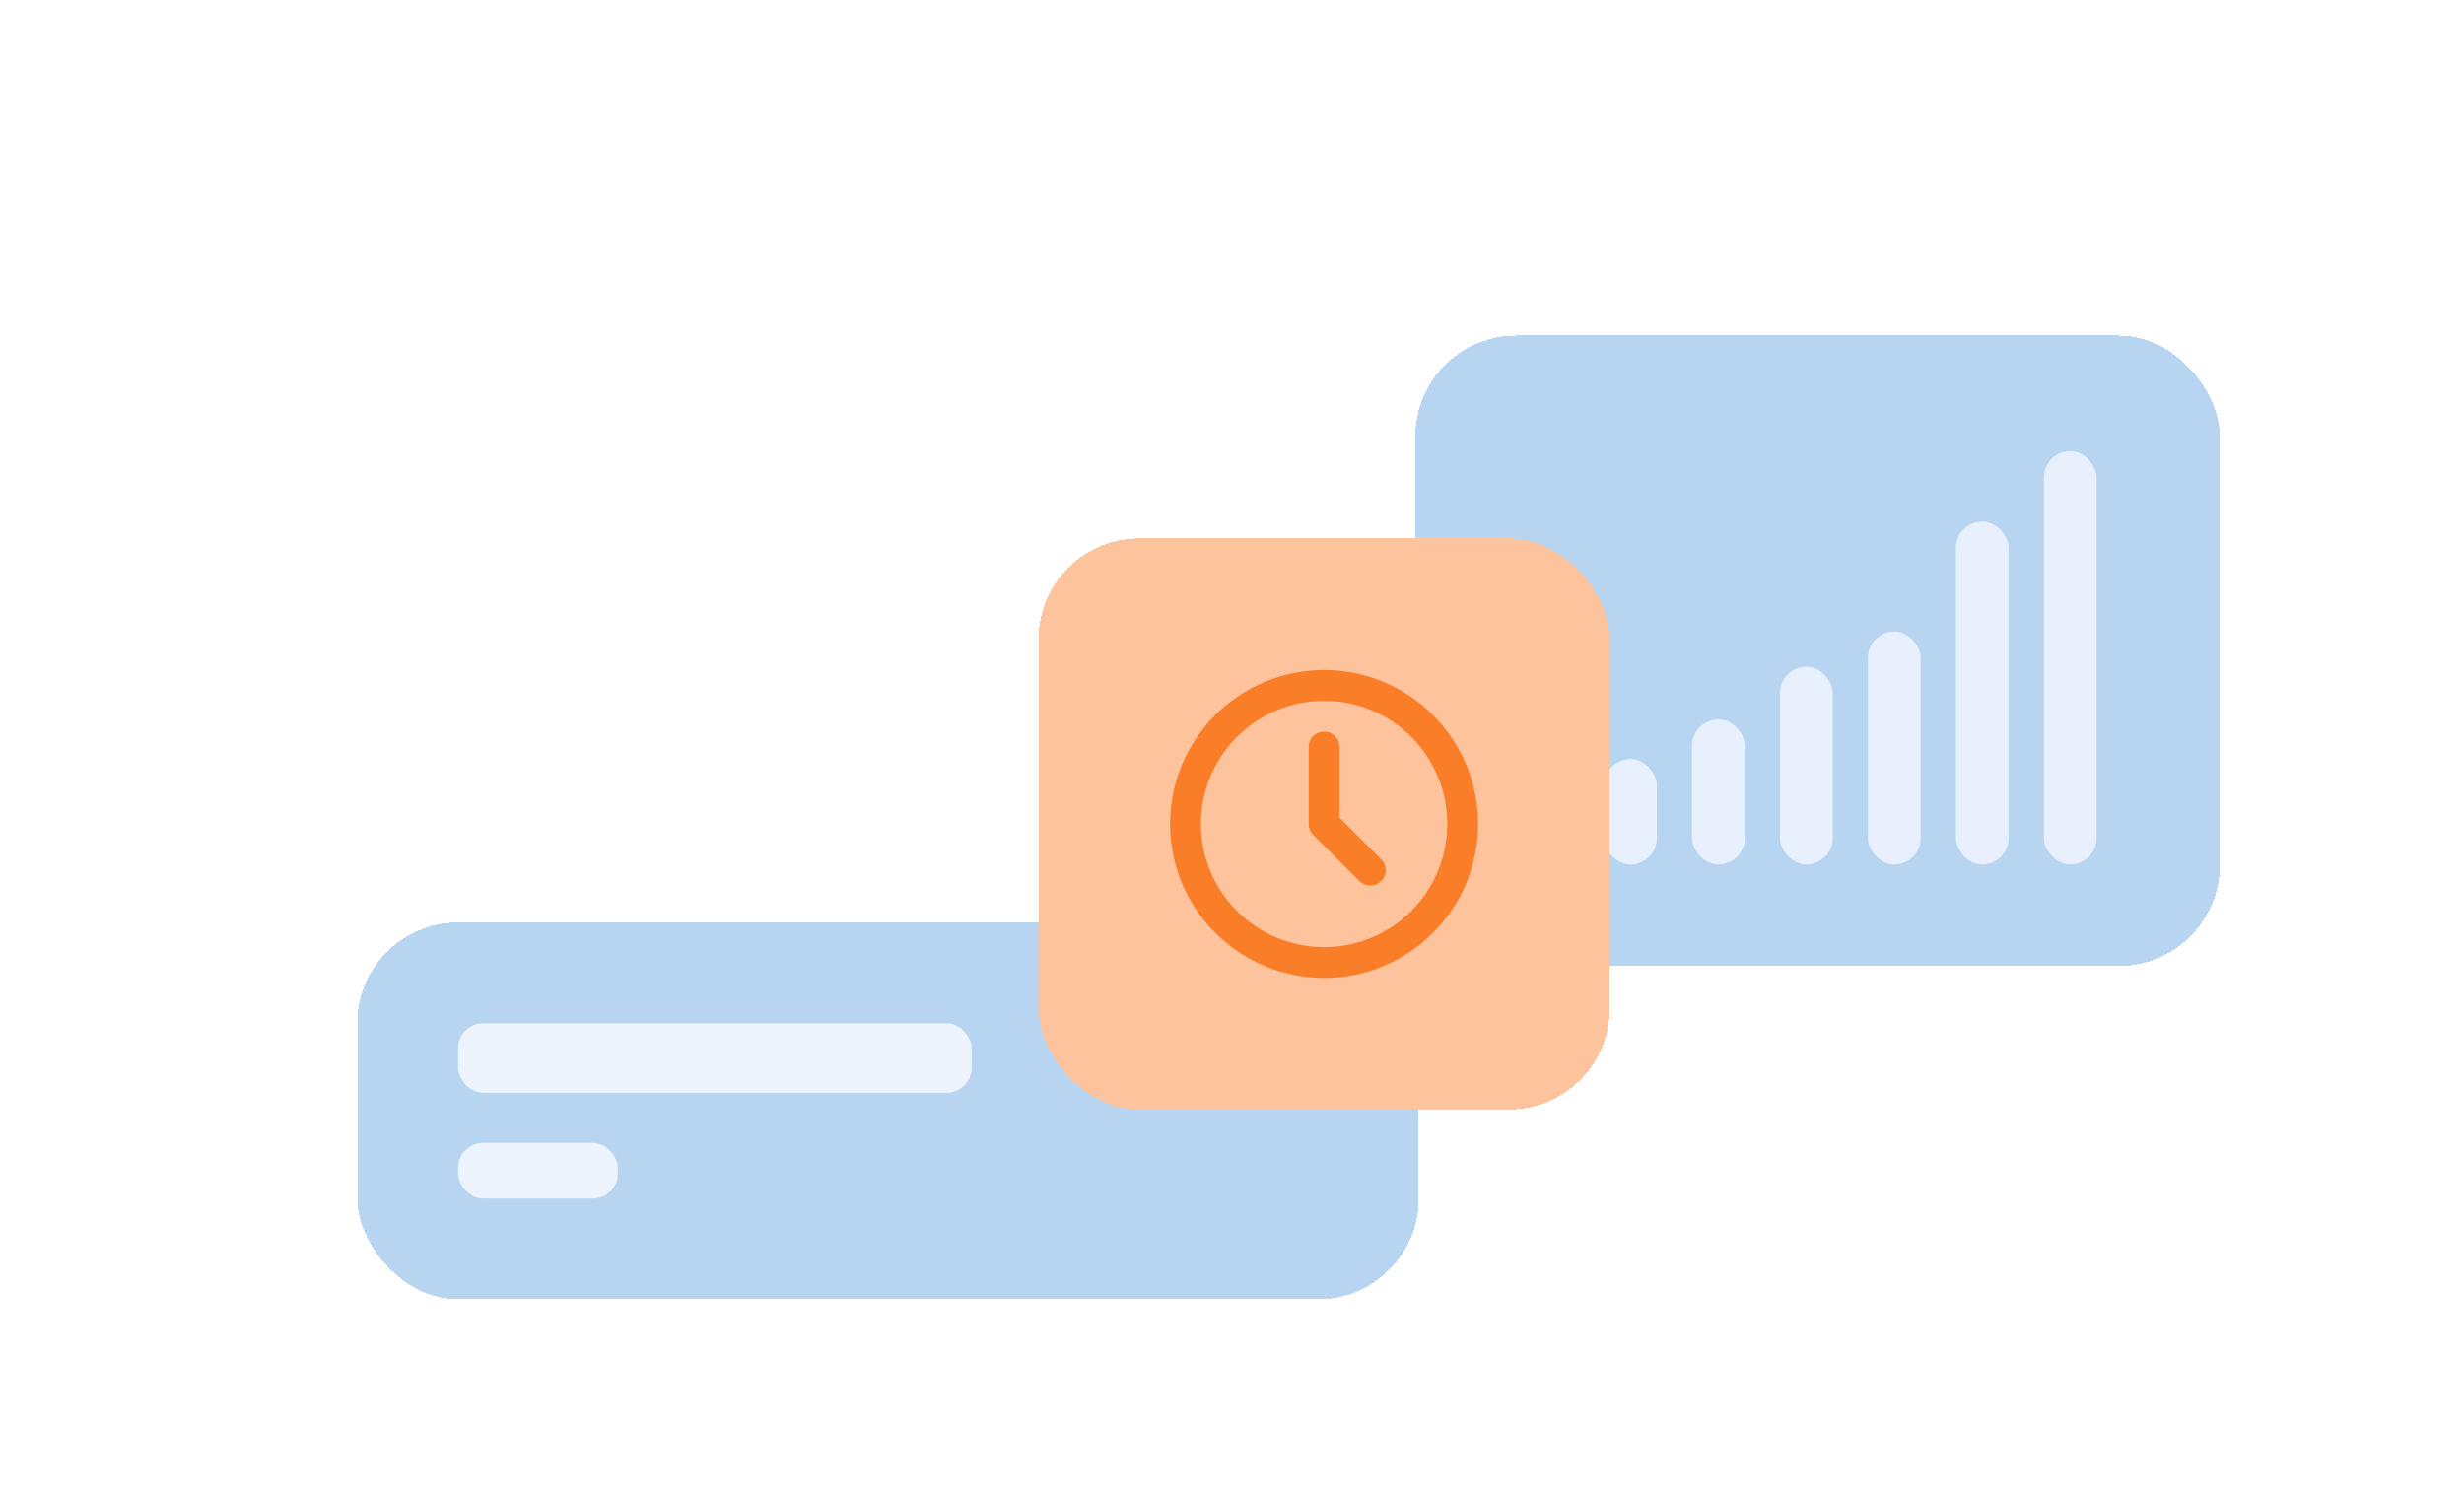
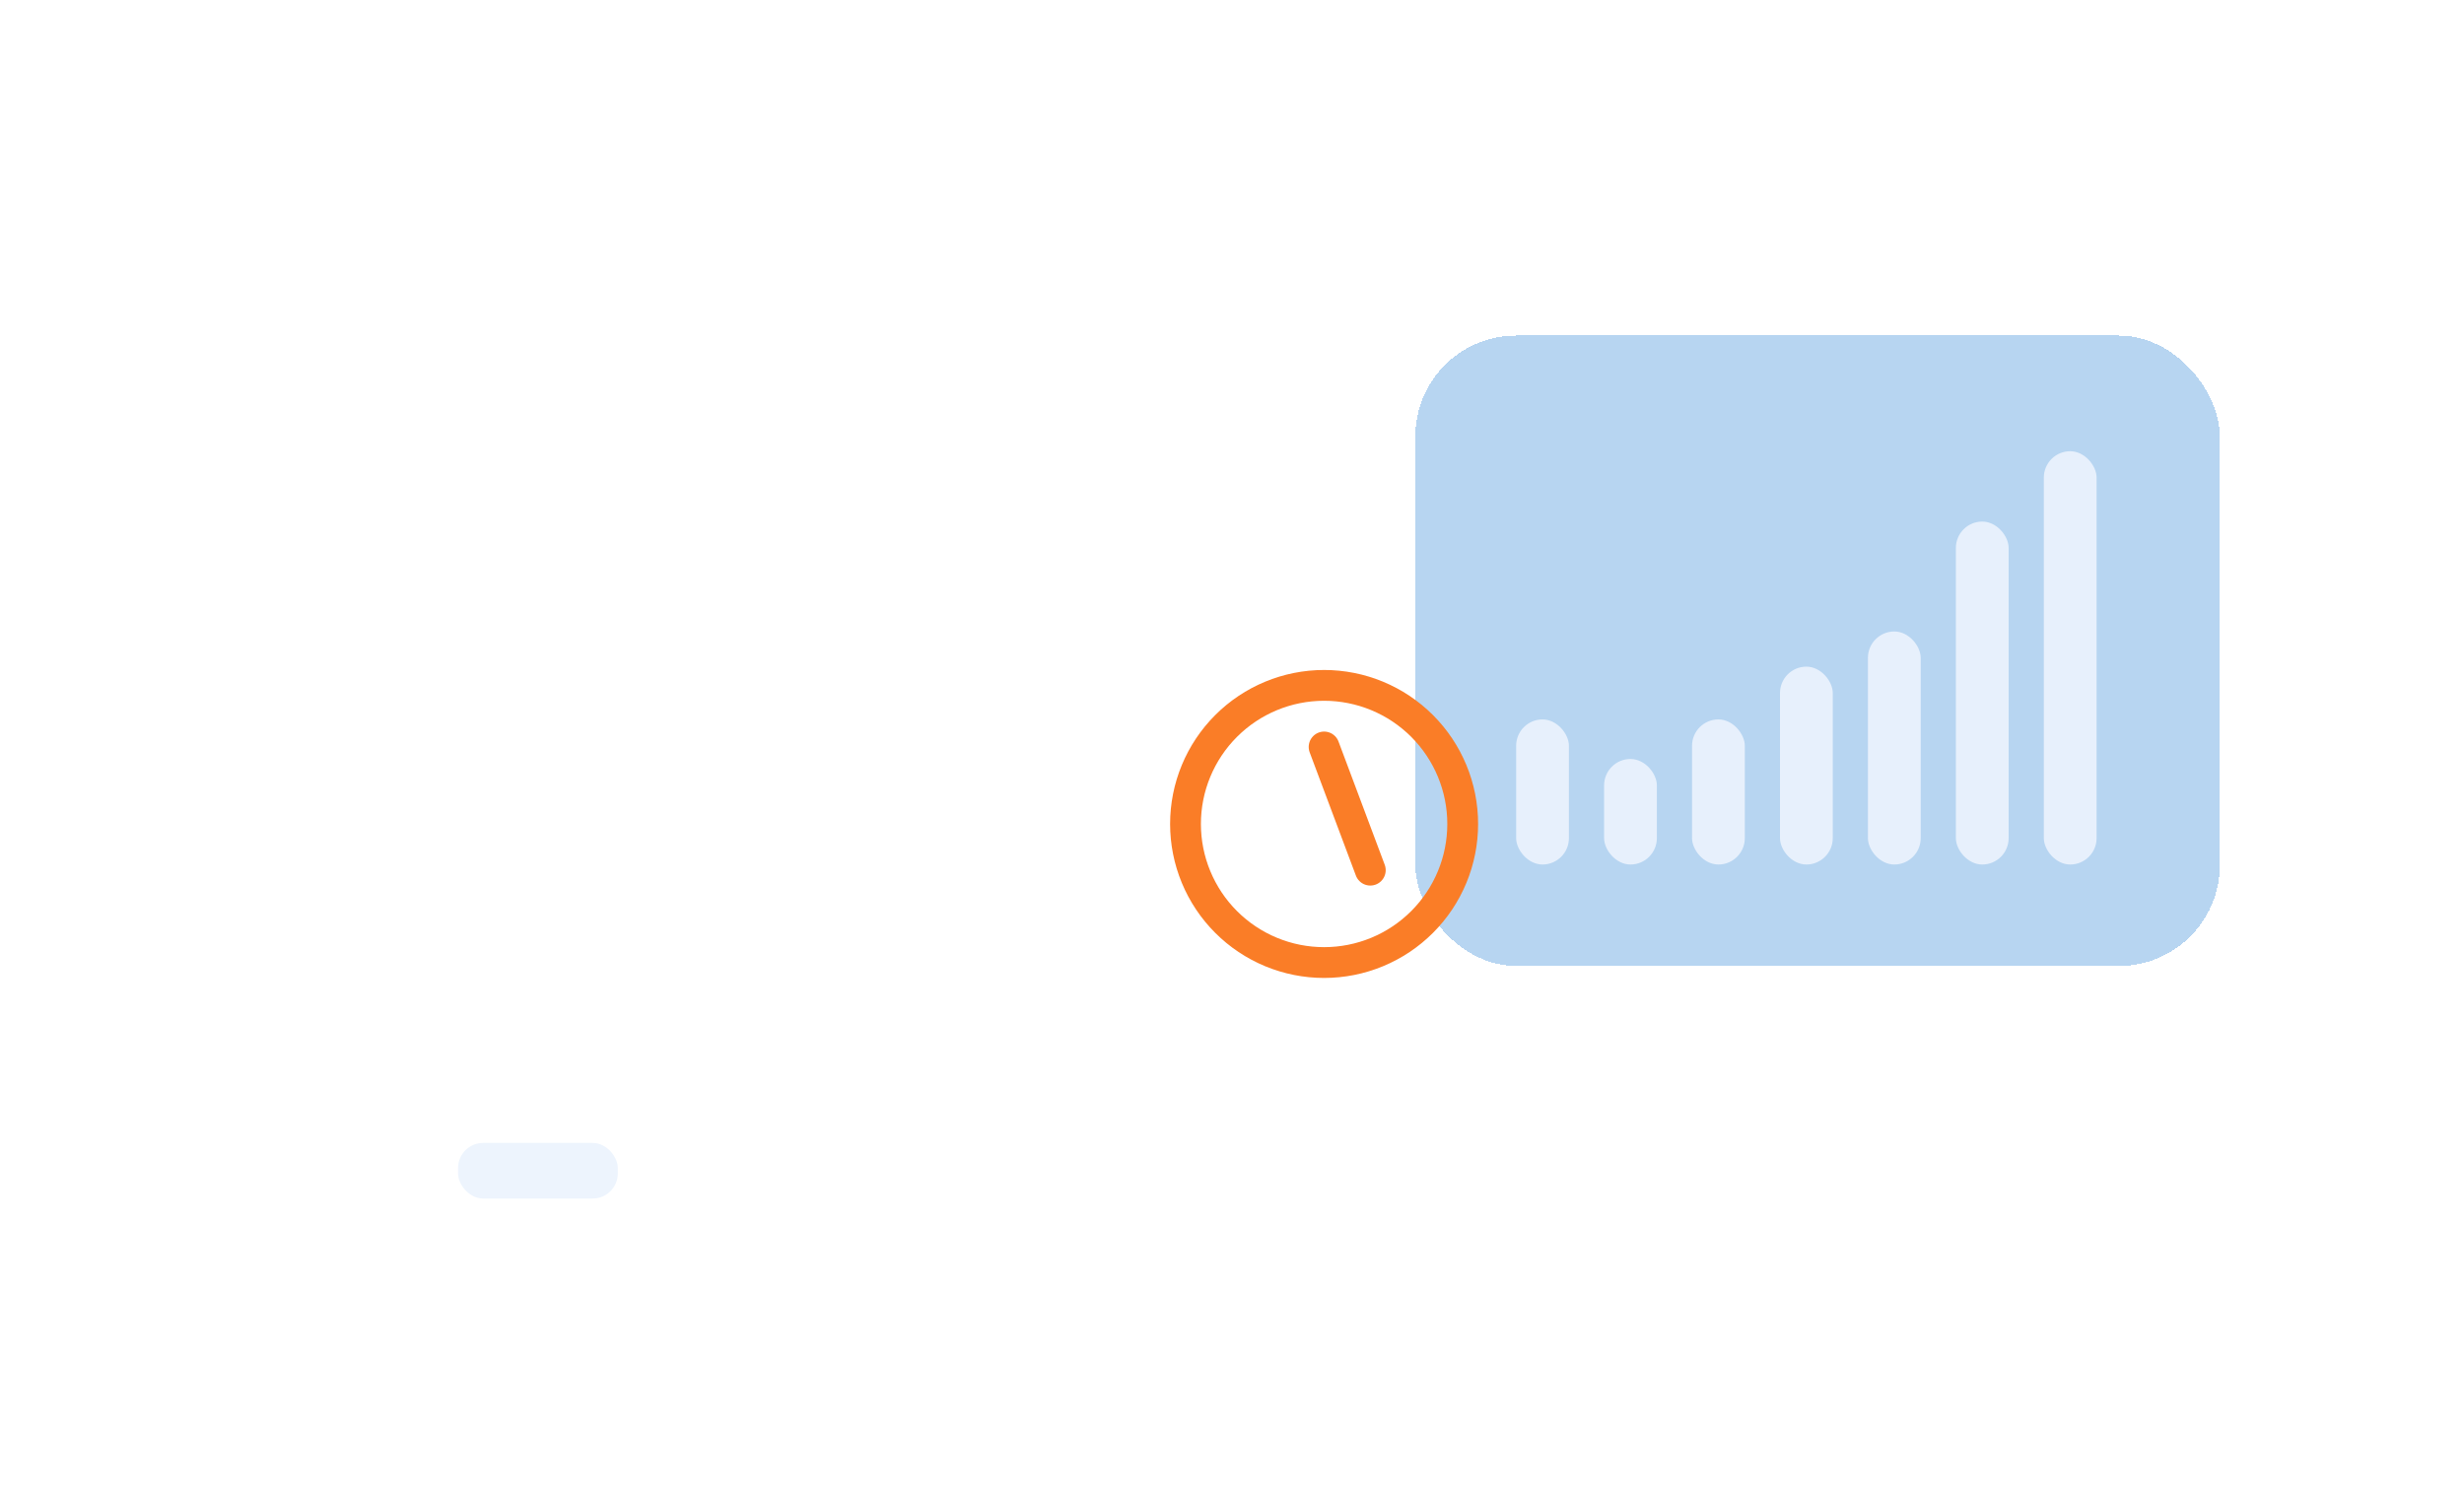
<svg xmlns="http://www.w3.org/2000/svg" width="340" height="206" viewBox="0 0 340 206" fill="none">
  <mask id="mask0_8036_6990" style="mask-type:alpha" maskUnits="userSpaceOnUse" x="0" y="0" width="340" height="206">
    <rect x="0.5" width="339" height="206" fill="#D9D9D9" />
  </mask>
  <g mask="url(#mask0_8036_6990)">
    <g filter="url(#filter0_d_8036_6990)">
-       <rect x="39.499" y="117.5" width="146.462" height="52" rx="13.905" fill="#B7D5F1" shape-rendering="crispEdges" />
-       <rect x="53.403" y="131.405" width="70.869" height="9.592" rx="3.462" fill="#EDF4FD" />
      <rect x="53.403" y="147.921" width="22.041" height="7.674" rx="3.462" fill="#EDF4FD" />
    </g>
    <g filter="url(#filter1_d_8036_6990)">
      <rect x="185.499" y="36.5" width="111" height="87" rx="13.905" fill="#B7D5F1" shape-rendering="crispEdges" />
      <rect x="199.403" y="89.477" width="7.281" height="20.023" rx="3.641" fill="#E7F0FC" />
      <rect x="211.539" y="94.938" width="7.281" height="14.562" rx="3.641" fill="#E7F0FC" />
      <rect x="223.674" y="89.477" width="7.281" height="20.023" rx="3.641" fill="#E7F0FC" />
      <rect x="235.81" y="82.195" width="7.281" height="27.305" rx="3.641" fill="#E7F0FC" />
      <rect x="247.945" y="77.341" width="7.281" height="32.159" rx="3.641" fill="#E7F0FC" />
      <rect x="260.08" y="62.172" width="7.281" height="47.328" rx="3.641" fill="#E7F0FC" />
      <rect x="272.216" y="52.464" width="7.281" height="57.036" rx="3.641" fill="#E7F0FC" />
    </g>
    <g filter="url(#filter2_d_8036_6990)">
-       <rect x="133.499" y="64.5" width="78.809" height="78.809" rx="13.905" fill="#FDC39C" shape-rendering="crispEdges" />
      <g clip-path="url(#clip0_8036_6990)">
        <path d="M153.778 103.905C153.778 106.416 154.273 108.903 155.234 111.223C156.195 113.544 157.604 115.652 159.38 117.428C161.156 119.204 163.264 120.613 165.584 121.574C167.905 122.535 170.392 123.03 172.903 123.03C175.415 123.03 177.902 122.535 180.222 121.574C182.542 120.613 184.651 119.204 186.427 117.428C188.203 115.652 189.611 113.544 190.573 111.223C191.534 108.903 192.028 106.416 192.028 103.905C192.028 98.832 190.013 93.968 186.427 90.381C182.84 86.794 177.976 84.779 172.903 84.779C167.831 84.779 162.967 86.794 159.38 90.381C155.793 93.968 153.778 98.832 153.778 103.905Z" stroke="#FA7D27" stroke-width="4.25" stroke-linecap="round" stroke-linejoin="round" />
-         <path d="M172.903 93.279V103.905L179.278 110.28" stroke="#FA7D27" stroke-width="4.25" stroke-linecap="round" stroke-linejoin="round" />
+         <path d="M172.903 93.279L179.278 110.28" stroke="#FA7D27" stroke-width="4.25" stroke-linecap="round" stroke-linejoin="round" />
      </g>
    </g>
  </g>
  <defs>
    <filter id="filter0_d_8036_6990" x="39.499" y="117.5" width="166.073" height="71.611" filterUnits="userSpaceOnUse" color-interpolation-filters="sRGB">
      <feFlood flood-opacity="0" result="BackgroundImageFix" />
      <feColorMatrix in="SourceAlpha" type="matrix" values="0 0 0 0 0 0 0 0 0 0 0 0 0 0 0 0 0 0 127 0" result="hardAlpha" />
      <feOffset dx="9.806" dy="9.806" />
      <feGaussianBlur stdDeviation="4.903" />
      <feComposite in2="hardAlpha" operator="out" />
      <feColorMatrix type="matrix" values="0 0 0 0 0.624 0 0 0 0 0.678 0 0 0 0 0.729 0 0 0 0.2 0" />
      <feBlend mode="normal" in2="BackgroundImageFix" result="effect1_dropShadow_8036_6990" />
      <feBlend mode="normal" in="SourceGraphic" in2="effect1_dropShadow_8036_6990" result="shape" />
    </filter>
    <filter id="filter1_d_8036_6990" x="185.499" y="36.5" width="130.611" height="106.611" filterUnits="userSpaceOnUse" color-interpolation-filters="sRGB">
      <feFlood flood-opacity="0" result="BackgroundImageFix" />
      <feColorMatrix in="SourceAlpha" type="matrix" values="0 0 0 0 0 0 0 0 0 0 0 0 0 0 0 0 0 0 127 0" result="hardAlpha" />
      <feOffset dx="9.806" dy="9.806" />
      <feGaussianBlur stdDeviation="4.903" />
      <feComposite in2="hardAlpha" operator="out" />
      <feColorMatrix type="matrix" values="0 0 0 0 0.624 0 0 0 0 0.678 0 0 0 0 0.729 0 0 0 0.2 0" />
      <feBlend mode="normal" in2="BackgroundImageFix" result="effect1_dropShadow_8036_6990" />
      <feBlend mode="normal" in="SourceGraphic" in2="effect1_dropShadow_8036_6990" result="shape" />
    </filter>
    <filter id="filter2_d_8036_6990" x="133.499" y="64.5" width="98.42" height="98.42" filterUnits="userSpaceOnUse" color-interpolation-filters="sRGB">
      <feFlood flood-opacity="0" result="BackgroundImageFix" />
      <feColorMatrix in="SourceAlpha" type="matrix" values="0 0 0 0 0 0 0 0 0 0 0 0 0 0 0 0 0 0 127 0" result="hardAlpha" />
      <feOffset dx="9.806" dy="9.806" />
      <feGaussianBlur stdDeviation="4.903" />
      <feComposite in2="hardAlpha" operator="out" />
      <feColorMatrix type="matrix" values="0 0 0 0 0.624 0 0 0 0 0.678 0 0 0 0 0.729 0 0 0 0.2 0" />
      <feBlend mode="normal" in2="BackgroundImageFix" result="effect1_dropShadow_8036_6990" />
      <feBlend mode="normal" in="SourceGraphic" in2="effect1_dropShadow_8036_6990" result="shape" />
    </filter>
    <clipPath id="clip0_8036_6990">
      <rect width="51" height="51" fill="white" transform="translate(147.403 78.404)" />
    </clipPath>
  </defs>
</svg>